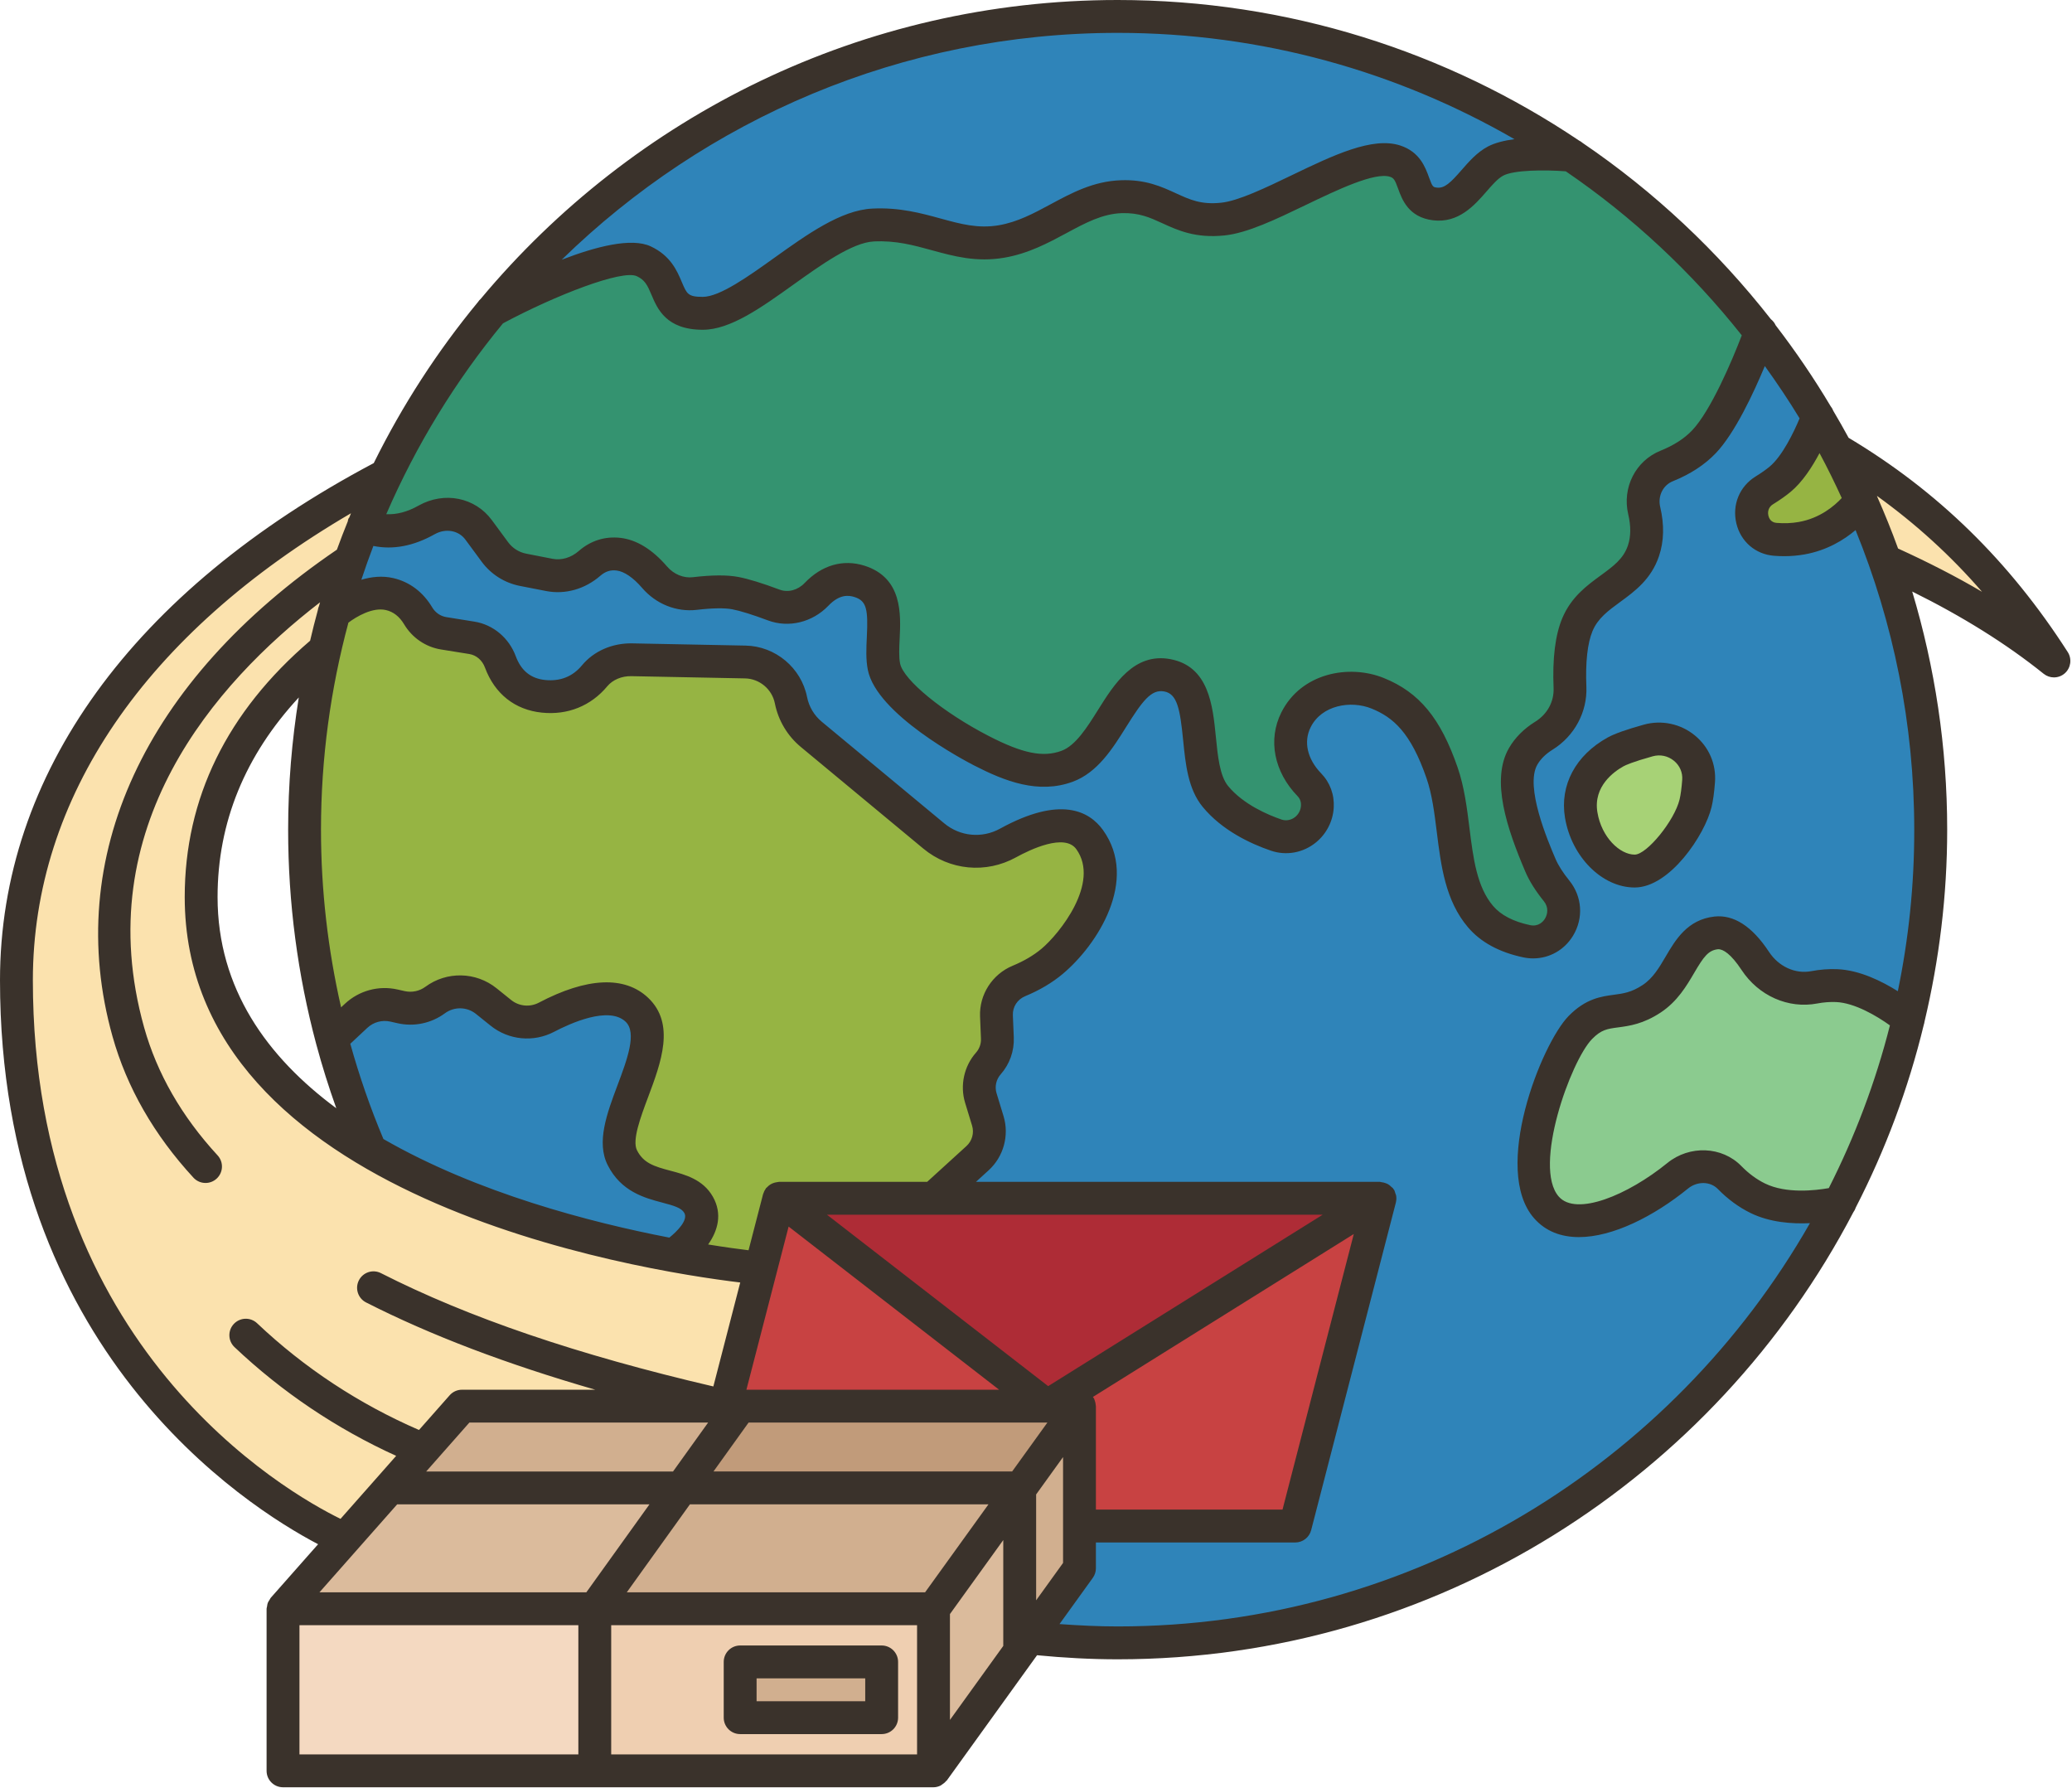
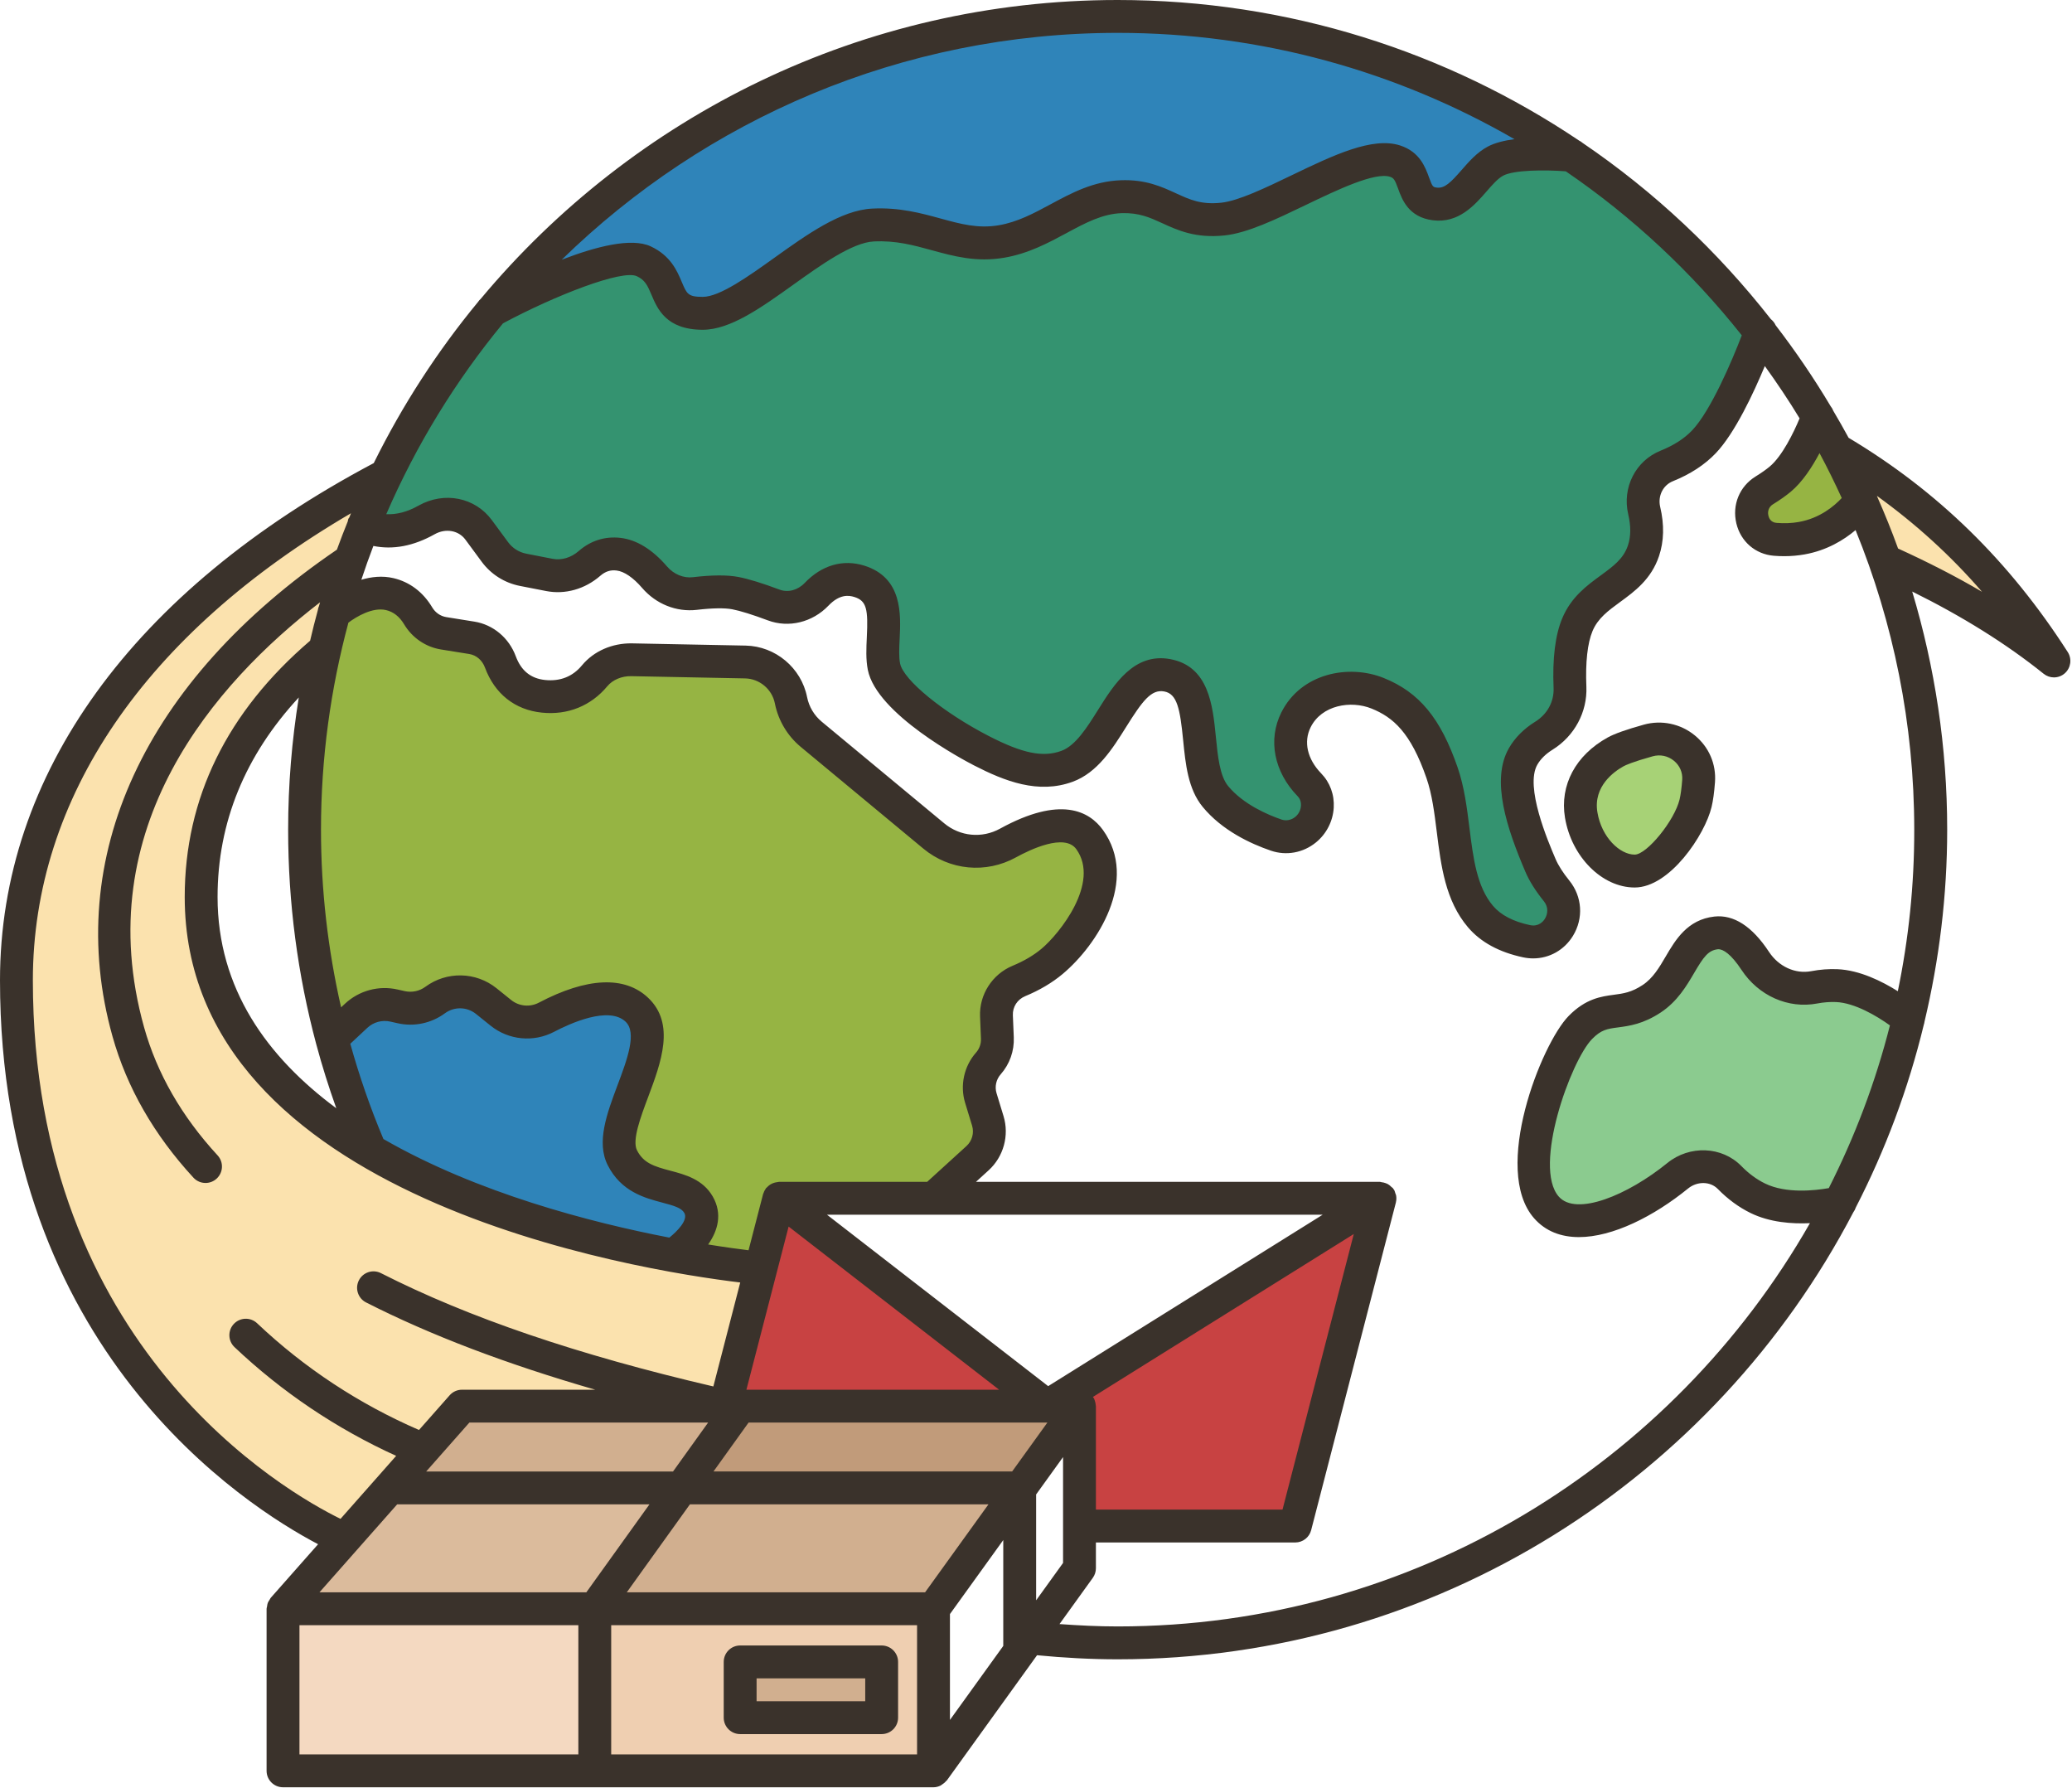
<svg xmlns="http://www.w3.org/2000/svg" height="108.8" preserveAspectRatio="xMidYMid meet" version="1.0" viewBox="0.0 0.0 126.1 108.8" width="126.1" zoomAndPan="magnify">
  <g>
    <g>
      <g>
        <g>
          <g>
            <path d="M45.05 101.128H53.66V104.518H45.05z" fill="#d1af8f" />
          </g>
          <g>
-             <path d="M62.06 90.608L62.06 100.478 56.81 107.758 56.81 97.888z" fill="#dbbb9c" />
-           </g>
+             </g>
          <g>
-             <path d="M65.7 92.858L65.7 95.428 62.64 99.678 62.63 99.678 62.06 100.478 62.06 90.608 65.7 85.568z" fill="#d1af8f" />
-           </g>
+             </g>
          <g>
            <path d="M45.05 85.568L41.48 90.538 23.72 90.538 28.12 85.568 44.14 85.568z" fill="#d1af8f" />
          </g>
          <g>
            <path d="M62.06 90.538L62.06 90.608 56.81 97.888 36.2 97.888 41.48 90.538z" fill="#d1af8f" />
          </g>
          <g>
            <path d="M17.22 97.888H36.2V107.758H17.22z" fill="#f4d9c1" />
          </g>
          <g>
            <path d="M65.7 85.568L62.06 90.608 62.06 90.538 41.48 90.538 45.05 85.568 63.73 85.568z" fill="#c19b7a" />
          </g>
          <g>
            <path d="M41.48 90.538L36.2 97.888 17.22 97.888 20.98 93.638 23.72 90.538z" fill="#dbbb9c" />
          </g>
          <g>
            <path d="M56.81,97.888v9.87H36.2v-9.87H56.81z M53.66,104.518v-3.39h-8.61v3.39H53.66z" fill="#efcfb1" />
          </g>
          <g>
-             <path d="M83.99 72.918L63.73 85.568 47.41 72.918 56.81 72.918z" fill="#ae2c36" />
-           </g>
+             </g>
          <g>
            <path d="M63.73 85.568L45.05 85.568 44.14 85.568 46.31 77.168 47.41 72.918z" fill="#c84242" />
          </g>
          <g>
            <path d="M83.99 72.918L78.83 92.858 65.7 92.858 65.7 85.568 63.73 85.568z" fill="#c84242" />
          </g>
          <g>
            <path d="M113.27,30.438c-0.46-1.04-0.96-2.07-1.49-3.07c5.52,3.25,9.79,7.5,13.22,12.85 c-2.94-2.36-6.43-4.39-10.27-6.11h-0.01C114.29,32.858,113.8,31.638,113.27,30.438z" fill="#fbe2ae" />
          </g>
          <g>
            <path d="M44.14,85.568H28.12l-4.4,4.97l-2.74,3.1c0,0-19.98-8.07-19.98-33.99 c0-13.36,9.2-23.77,22.47-30.73h0.01c-0.49,1-0.94,2.02-1.36,3.06c-0.28,0.69-0.55,1.4-0.8,2.12c-0.37,1.06-0.71,2.14-1,3.23 c-0.01,0-0.01,0-0.01,0c-0.2,0.73-0.39,1.47-0.55,2.22h-0.01c-4.58,3.84-7.51,8.75-7.51,15.04c0,7.13,4.54,12.07,10.31,15.46 c6.06,3.57,13.49,5.42,18.41,6.33c3.21,0.6,5.35,0.79,5.35,0.79L44.14,85.568z" fill="#fbe2ae" />
          </g>
          <g>
-             <path d="M117.5,50.488c0,3.96-0.47,7.82-1.35,11.51c-0.2-0.16-2.37-1.94-4.37-2.02 c-0.48-0.02-0.95,0.02-1.37,0.1c-1.4,0.27-2.8-0.41-3.59-1.61c-0.63-0.96-1.46-1.8-2.37-1.7c-2.04,0.22-2.05,2.76-3.93,4.01 c-1.88,1.24-2.85,0.22-4.34,1.74c-1.49,1.53-4.13,8.59-2.07,10.95c1.64,1.87,5.34,0.24,8-1.92c0.93-0.76,2.31-0.76,3.15,0.1 c0.45,0.47,1.02,0.93,1.72,1.27c2.09,1.02,5.03,0.25,5.03,0.25c-8.22,15.92-24.83,26.8-43.99,26.8c-1.82,0-3.61-0.1-5.38-0.29 l3.06-4.25v-2.57h13.13l5.16-19.94H56.81l2.68-2.44c0.63-0.58,0.87-1.46,0.63-2.27l-0.43-1.4c-0.06-0.21-0.09-0.42-0.09-0.64 c0-0.53,0.19-1.04,0.55-1.45c0.38-0.43,0.57-0.99,0.55-1.55l-0.06-1.35c-0.03-0.93,0.51-1.77,1.37-2.13 c0.62-0.25,1.36-0.64,2.02-1.19c1.52-1.27,4.16-4.8,2.29-7.41c-1.08-1.49-3.28-0.72-4.97,0.21c-1.45,0.8-3.24,0.63-4.52-0.43 l-7.46-6.19c-0.63-0.52-1.07-1.26-1.23-2.07c-0.27-1.33-1.42-2.3-2.78-2.32l-6.92-0.14c-0.86-0.02-1.7,0.32-2.25,0.98 c-0.56,0.67-1.54,1.4-3.11,1.24c-1.58-0.16-2.3-1.21-2.63-2.09c-0.28-0.77-0.93-1.34-1.73-1.47L27,38.538 c-0.65-0.11-1.21-0.5-1.55-1.06c-0.31-0.52-0.85-1.12-1.73-1.33c-1.59-0.37-3.23,1.02-3.4,1.18c0.29-1.09,0.63-2.17,1-3.23 c0.25-0.72,0.52-1.43,0.8-2.12c1.23,0.56,2.5,0.41,3.85-0.34c1.08-0.61,2.43-0.39,3.16,0.6l0.99,1.34 c0.42,0.57,1.03,0.96,1.72,1.09l1.59,0.31c0.88,0.17,1.77-0.11,2.45-0.7c0.41-0.36,0.99-0.65,1.76-0.56 c0.88,0.11,1.65,0.77,2.2,1.4c0.61,0.71,1.52,1.11,2.45,1c0.81-0.1,1.77-0.16,2.46-0.03c0.66,0.13,1.55,0.43,2.34,0.72 c0.92,0.35,1.92,0.07,2.6-0.64c0.6-0.62,1.48-1.15,2.61-0.8c2.28,0.72,1.16,3.47,1.5,5.19c0.34,1.73,3.77,4.01,5.92,5.12 c2.15,1.11,3.7,1.51,5.22,0.95c2.66-0.97,3.32-6.06,6.1-5.54c2.79,0.52,1.27,5.35,2.93,7.37c1.05,1.28,2.66,2,3.7,2.36 c0.61,0.21,1.29,0.07,1.79-0.34c0.47-0.38,0.72-0.94,0.72-1.5c0-0.44-0.16-0.89-0.49-1.23c-1.11-1.14-1.46-2.65-0.82-3.94 c0.9-1.81,3.19-2.34,4.97-1.62c1.79,0.72,2.95,2.01,3.93,4.84c0.97,2.83,0.42,6.5,2.34,8.75c0.7,0.82,1.72,1.27,2.8,1.49 c1.74,0.37,2.94-1.68,1.83-3.06c-0.41-0.5-0.76-1.03-0.99-1.55c-0.92-2.17-1.97-5.03-1.05-6.63c0.32-0.56,0.79-0.97,1.27-1.27 c1.02-0.63,1.63-1.73,1.58-2.93c-0.05-1.25,0.01-2.76,0.45-3.82c0.89-2.12,3.29-2.33,4.02-4.49c0.28-0.83,0.22-1.7,0.05-2.45 c-0.27-1.13,0.3-2.29,1.37-2.72c0.77-0.31,1.61-0.78,2.27-1.47c1.69-1.79,3.44-6.69,3.44-6.69c1.26,1.64,2.44,3.36,3.5,5.16 c-0.08,0.21-1.02,2.74-2.3,3.81c-0.28,0.22-0.61,0.46-0.97,0.68c-1.31,0.81-0.87,2.85,0.66,2.98c0.52,0.04,1.06,0.03,1.61-0.07 c2.33-0.42,3.54-2.2,3.62-2.31c0.53,1.2,1.02,2.42,1.45,3.67C116.52,39.238,117.5,44.748,117.5,50.488z M103.37,47.528 c0.13-1.66-1.46-2.92-3.06-2.47c-0.82,0.23-1.6,0.48-1.99,0.69c-1.08,0.6-2.42,1.88-2.09,3.84c0.32,1.96,1.81,3.42,3.25,3.42 c1.45,0,3.36-2.67,3.71-4.13C103.28,48.508,103.34,48.028,103.37,47.528z" fill="#2f84b9" />
-           </g>
+             </g>
          <g>
            <path d="M111.78,59.978c2,0.08,4.17,1.86,4.37,2.02c-0.93,3.93-2.33,7.67-4.14,11.17 c0,0-2.94,0.77-5.03-0.25c-0.7-0.34-1.27-0.8-1.72-1.27c-0.84-0.86-2.22-0.86-3.15-0.1c-2.66,2.16-6.36,3.79-8,1.92 c-2.06-2.36,0.58-9.42,2.07-10.95c1.49-1.52,2.46-0.5,4.34-1.74c1.88-1.25,1.89-3.79,3.93-4.01c0.91-0.1,1.74,0.74,2.37,1.7 c0.79,1.2,2.19,1.88,3.59,1.61C110.83,59.998,111.3,59.958,111.78,59.978z" fill="#8bcb8f" />
          </g>
          <g>
            <path d="M113.27,30.438c-0.08,0.11-1.29,1.89-3.62,2.31c-0.55,0.1-1.09,0.11-1.61,0.07 c-1.53-0.13-1.97-2.17-0.66-2.98c0.36-0.22,0.69-0.46,0.97-0.68c1.28-1.07,2.22-3.6,2.3-3.81c0.39,0.66,0.77,1.34,1.13,2.02 C112.31,28.368,112.81,29.398,113.27,30.438z" fill="#96b443" />
          </g>
          <g>
            <path d="M107.15,20.188c0,0-1.75,4.9-3.44,6.69c-0.66,0.69-1.5,1.16-2.27,1.47 c-1.07,0.43-1.64,1.59-1.37,2.72c0.17,0.75,0.23,1.62-0.05,2.45c-0.73,2.16-3.13,2.37-4.02,4.49c-0.44,1.06-0.5,2.57-0.45,3.82 c0.05,1.2-0.56,2.3-1.58,2.93c-0.48,0.3-0.95,0.71-1.27,1.27c-0.92,1.6,0.13,4.46,1.05,6.63c0.23,0.52,0.58,1.05,0.99,1.55 c1.11,1.38-0.09,3.43-1.83,3.06c-1.08-0.22-2.1-0.67-2.8-1.49c-1.92-2.25-1.37-5.92-2.34-8.75c-0.98-2.83-2.14-4.12-3.93-4.84 c-1.78-0.72-4.07-0.19-4.97,1.62c-0.64,1.29-0.29,2.8,0.82,3.94c0.33,0.34,0.49,0.79,0.49,1.23c0,0.56-0.25,1.12-0.72,1.5 c-0.5,0.41-1.18,0.55-1.79,0.34c-1.04-0.36-2.65-1.08-3.7-2.36c-1.66-2.02-0.14-6.85-2.93-7.37c-2.78-0.52-3.44,4.57-6.1,5.54 c-1.52,0.56-3.07,0.16-5.22-0.95c-2.15-1.11-5.58-3.39-5.92-5.12c-0.34-1.72,0.78-4.47-1.5-5.19c-1.13-0.35-2.01,0.18-2.61,0.8 c-0.68,0.71-1.68,0.99-2.6,0.64c-0.79-0.29-1.68-0.59-2.34-0.72c-0.69-0.13-1.65-0.07-2.46,0.03c-0.93,0.11-1.84-0.29-2.45-1 c-0.55-0.63-1.32-1.29-2.2-1.4c-0.77-0.09-1.35,0.2-1.76,0.56c-0.68,0.59-1.57,0.87-2.45,0.7l-1.59-0.31 c-0.69-0.13-1.3-0.52-1.72-1.09l-0.99-1.34c-0.73-0.99-2.08-1.21-3.16-0.6c-1.35,0.75-2.62,0.9-3.85,0.34 c0.42-1.04,0.87-2.06,1.36-3.06c1.74-3.6,3.91-6.96,6.44-10.01c0,0,0.01,0,0.02-0.01c0.38-0.21,7.29-3.9,9.24-3 c2,0.93,0.84,3.17,3.59,3.17s7.2-5.22,10.36-5.38c3.16-0.15,5,1.48,7.82,1.01c2.81-0.48,4.61-2.64,7.29-2.73 c2.68-0.1,3.33,1.66,6.18,1.36c2.84-0.29,8.18-4.28,10.49-3.52c1.51,0.49,0.74,2.39,2.42,2.6s2.39-1.92,3.69-2.61 c1.29-0.68,4.67-0.35,4.67-0.35C100.05,12.398,103.92,16.028,107.15,20.188z" fill="#349370" />
          </g>
          <g>
            <path d="M100.31,45.058c1.6-0.45,3.19,0.81,3.06,2.47c-0.03,0.5-0.09,0.98-0.18,1.35 c-0.35,1.46-2.26,4.13-3.71,4.13c-1.44,0-2.93-1.46-3.25-3.42c-0.33-1.96,1.01-3.24,2.09-3.84 C98.71,45.538,99.49,45.288,100.31,45.058z" fill="#a7d276" />
          </g>
          <g>
            <path d="M95.69,9.448c0,0-3.38-0.33-4.67,0.35c-1.3,0.69-2.01,2.82-3.69,2.61s-0.91-2.11-2.42-2.6 c-2.31-0.76-7.65,3.23-10.49,3.52c-2.85,0.3-3.5-1.46-6.18-1.36c-2.68,0.09-4.48,2.25-7.29,2.73 c-2.82,0.47-4.66-1.16-7.82-1.01c-3.16,0.16-7.61,5.38-10.36,5.38s-1.59-2.24-3.59-3.17c-1.95-0.9-8.86,2.79-9.24,3 c9.07-10.94,22.76-17.9,38.08-17.9C78.26,0.998,87.79,4.118,95.69,9.448z" fill="#2f84b9" />
          </g>
          <g>
            <path d="M66.32,51.088c1.87,2.61-0.77,6.14-2.29,7.41c-0.66,0.55-1.4,0.94-2.02,1.19 c-0.86,0.36-1.4,1.2-1.37,2.13l0.06,1.35c0.02,0.56-0.17,1.12-0.55,1.55c-0.36,0.41-0.55,0.92-0.55,1.45 c0,0.22,0.03,0.43,0.09,0.64l0.43,1.4c0.24,0.81,0,1.69-0.63,2.27l-2.68,2.44h-9.4l-1.1,4.25c0,0-2.14-0.19-5.35-0.79 c0,0,2.42-1.53,1.56-3.06c-0.87-1.54-3.52-0.65-4.65-2.87c-1.12-2.23,3.05-6.96,0.89-9c-1.41-1.34-3.93-0.38-5.5,0.45 c-0.9,0.47-1.99,0.37-2.78-0.27l-0.89-0.71c-0.46-0.38-1.03-0.56-1.59-0.56c-0.53,0-1.07,0.16-1.52,0.49 c-0.59,0.44-1.34,0.6-2.06,0.44l-0.45-0.1c-0.82-0.19-1.68,0.05-2.3,0.62l-1.48,1.39c-1.08-4.06-1.65-8.32-1.65-12.71 c0-3.76,0.42-7.42,1.22-10.94c0.16-0.75,0.35-1.49,0.55-2.22c0,0,0,0,0.01,0c0.17-0.16,1.81-1.55,3.4-1.18 c0.88,0.21,1.42,0.81,1.73,1.33c0.34,0.56,0.9,0.95,1.55,1.06l1.72,0.27c0.8,0.13,1.45,0.7,1.73,1.47 c0.33,0.88,1.05,1.93,2.63,2.09c1.57,0.16,2.55-0.57,3.11-1.24c0.55-0.66,1.39-1,2.25-0.98l6.92,0.14 c1.36,0.02,2.51,0.99,2.78,2.32c0.16,0.81,0.6,1.55,1.23,2.07l7.46,6.19c1.28,1.06,3.07,1.23,4.52,0.43 C63.04,50.368,65.24,49.598,66.32,51.088z" fill="#96b443" />
          </g>
          <g>
            <path d="M42.52,73.318c0.86,1.53-1.56,3.06-1.56,3.06c-4.92-0.91-12.35-2.76-18.41-6.33 c-0.95-2.21-1.74-4.49-2.36-6.85l1.48-1.39c0.62-0.57,1.48-0.81,2.3-0.62l0.45,0.1c0.72,0.16,1.47,0,2.06-0.44 c0.45-0.33,0.99-0.49,1.52-0.49c0.56,0,1.13,0.18,1.59,0.56l0.89,0.71c0.79,0.64,1.88,0.74,2.78,0.27 c1.57-0.83,4.09-1.79,5.5-0.45c2.16,2.04-2.01,6.77-0.89,9C39,72.668,41.65,71.778,42.52,73.318z" fill="#2f84b9" />
          </g>
        </g>
      </g>
    </g>
    <g fill="#3a322b">
      <path d="M45.045,105.519h8.612c0.553,0,1-0.448,1-1v-3.392c0-0.552-0.447-1-1-1h-8.612 c-0.553,0-1,0.448-1,1v3.392C44.045,105.071,44.492,105.519,45.045,105.519z M46.045,102.127h6.612v1.392h-6.612V102.127z" fill="inherit" />
      <path d="M125.842,39.679c-3.553-5.54-7.922-9.805-13.338-13.04c-0.298-0.553-0.612-1.096-0.93-1.637 c-0.038-0.104-0.093-0.197-0.163-0.284c-1.02-1.712-2.141-3.356-3.35-4.93c-0.064-0.144-0.164-0.267-0.289-0.368 c-3.241-4.138-7.102-7.766-11.458-10.725C96.247,8.64,96.18,8.589,96.1,8.553C88.066,3.155,78.405,0,68.02,0 C52.461,0,38.528,7.078,29.261,18.18c-0.068,0.062-0.127,0.126-0.175,0.202c-2.474,2.995-4.601,6.283-6.339,9.797 C8.079,35.945,0,47.109,0,59.646c0,22.483,14.911,31.985,19.359,34.319l-2.884,3.264c-0.032,0.036-0.044,0.082-0.07,0.121 c-0.041,0.062-0.083,0.12-0.11,0.19c-0.026,0.068-0.032,0.138-0.042,0.21c-0.007,0.048-0.029,0.091-0.029,0.142v9.863 c0,0.552,0.447,1,1,1h39.588c0.151,0,0.292-0.039,0.42-0.099c0.036-0.017,0.064-0.045,0.098-0.066 c0.092-0.057,0.174-0.123,0.242-0.207c0.015-0.018,0.037-0.024,0.051-0.043l5.491-7.62c1.625,0.157,3.271,0.248,4.905,0.248 c19.443,0,36.343-11.055,44.774-27.204c0.066-0.088,0.113-0.183,0.148-0.288c1.795-3.492,3.195-7.216,4.139-11.119 c0.024-0.064,0.034-0.127,0.045-0.193c0.892-3.752,1.379-7.659,1.379-11.68c0-5.035-0.751-9.897-2.129-14.489 c3.049,1.509,5.737,3.185,7.999,5.004c0.184,0.147,0.405,0.221,0.627,0.221c0.239,0,0.479-0.086,0.668-0.256 C126.033,40.635,126.106,40.091,125.842,39.679z M112.087,30.304c-0.445,0.478-1.32,1.229-2.614,1.458 c-0.427,0.076-0.882,0.095-1.354,0.056c-0.348-0.029-0.46-0.287-0.496-0.438c-0.025-0.106-0.081-0.471,0.278-0.693 c0.429-0.266,0.793-0.523,1.083-0.765c0.714-0.594,1.307-1.514,1.751-2.35C111.217,28.466,111.662,29.379,112.087,30.304z M106.003,20.405c-0.607,1.588-1.897,4.6-3.021,5.782c-0.474,0.499-1.117,0.913-1.914,1.233c-1.527,0.615-2.357,2.245-1.975,3.877 c0.17,0.718,0.163,1.357-0.02,1.898c-0.273,0.81-0.883,1.255-1.654,1.819c-0.844,0.616-1.799,1.315-2.34,2.604 c-0.428,1.018-0.605,2.447-0.529,4.248c0.034,0.828-0.381,1.592-1.111,2.045c-0.702,0.436-1.243,0.98-1.609,1.618 c-1.115,1.942-0.117,4.892,1.005,7.521c0.238,0.559,0.616,1.161,1.123,1.788c0.301,0.373,0.232,0.793,0.067,1.062 c-0.095,0.156-0.375,0.505-0.905,0.394c-1.017-0.214-1.774-0.608-2.252-1.168c-0.99-1.164-1.208-2.902-1.438-4.742 c-0.153-1.23-0.313-2.503-0.719-3.681c-1.034-2.998-2.336-4.576-4.493-5.446c-2.125-0.858-5.041-0.305-6.242,2.104 c-0.823,1.654-0.442,3.604,0.995,5.087c0.187,0.192,0.215,0.421,0.205,0.58c-0.016,0.264-0.143,0.512-0.348,0.68 c-0.238,0.195-0.557,0.256-0.834,0.161c-0.818-0.28-2.328-0.917-3.253-2.041c-0.51-0.62-0.63-1.827-0.745-2.994 c-0.19-1.91-0.427-4.288-2.771-4.726c-2.204-0.41-3.419,1.524-4.394,3.08c-0.673,1.073-1.368,2.183-2.235,2.501 c-1.124,0.41-2.36,0.158-4.418-0.902c-2.78-1.432-5.203-3.415-5.401-4.418c-0.079-0.398-0.053-0.936-0.025-1.505 c0.072-1.478,0.182-3.71-2.148-4.444c-1.3-0.407-2.591-0.035-3.633,1.054c-0.424,0.443-1.014,0.598-1.536,0.401 c-1.049-0.393-1.888-0.65-2.494-0.766c-0.676-0.129-1.606-0.125-2.77,0.013c-0.569,0.07-1.164-0.175-1.575-0.652 c-0.895-1.039-1.848-1.625-2.835-1.741c-0.936-0.108-1.813,0.167-2.538,0.799c-0.468,0.408-1.049,0.581-1.6,0.474l-1.594-0.311 c-0.444-0.086-0.837-0.335-1.106-0.7l-0.989-1.342c-1.022-1.388-2.896-1.76-4.457-0.885c-0.705,0.396-1.354,0.555-1.969,0.524 c1.824-4.212,4.222-8.12,7.106-11.615c3.193-1.707,7.25-3.282,8.141-2.867c0.494,0.229,0.647,0.548,0.897,1.139 c0.356,0.845,0.896,2.121,3.118,2.121c1.675,0,3.542-1.335,5.519-2.749c1.677-1.199,3.577-2.559,4.889-2.625 c1.341-0.067,2.411,0.226,3.546,0.538c1.325,0.363,2.697,0.74,4.389,0.452c1.476-0.25,2.7-0.91,3.78-1.491 c1.175-0.633,2.19-1.18,3.385-1.222c1.048-0.029,1.696,0.264,2.454,0.611c0.95,0.436,2.024,0.928,3.789,0.747 c1.399-0.146,3.129-0.978,4.959-1.859c1.865-0.897,4.188-2.011,5.115-1.711c0.226,0.074,0.295,0.175,0.494,0.724 c0.235,0.649,0.629,1.736,2.114,1.922c1.563,0.2,2.545-0.924,3.259-1.744c0.357-0.41,0.694-0.798,1.022-0.972 c0.654-0.347,2.52-0.362,3.809-0.263C99.349,13.193,102.957,16.566,106.003,20.405z M59.7,63.205 c0.013,0.312-0.094,0.612-0.3,0.845c-0.731,0.827-0.986,1.997-0.665,3.053l0.426,1.395c0.134,0.44,0,0.926-0.341,1.237 l-2.394,2.18h-9.019c-0.025,0-0.047,0.01-0.071,0.012c-0.046,0.003-0.088,0.013-0.133,0.022c-0.076,0.016-0.147,0.039-0.216,0.071 c-0.04,0.019-0.077,0.038-0.115,0.062c-0.073,0.047-0.135,0.103-0.194,0.167c-0.019,0.02-0.044,0.031-0.061,0.053 c-0.007,0.008-0.007,0.019-0.014,0.028c-0.065,0.089-0.115,0.188-0.148,0.298c-0.004,0.012-0.012,0.023-0.015,0.035 c0,0.001-0.001,0.001-0.001,0.002l-0.883,3.413c-0.571-0.07-1.412-0.183-2.459-0.352c0.587-0.831,0.883-1.856,0.287-2.907 c-0.6-1.058-1.695-1.346-2.575-1.579c-1.011-0.266-1.65-0.469-2.043-1.248c-0.307-0.608,0.219-2.011,0.683-3.248 c0.78-2.084,1.666-4.446-0.002-6.027c-1.424-1.35-3.726-1.246-6.655,0.295c-0.544,0.287-1.207,0.223-1.686-0.164l-0.887-0.713 c-1.255-1.01-3.036-1.045-4.329-0.09c-0.362,0.266-0.819,0.361-1.257,0.265l-0.444-0.1c-1.147-0.259-2.341,0.069-3.197,0.869 l-0.234,0.218c-0.803-3.522-1.223-7.135-1.223-10.815c0-4.356,0.587-8.576,1.669-12.594c0.5-0.376,1.482-0.954,2.288-0.764 c0.451,0.105,0.821,0.395,1.1,0.862c0.493,0.825,1.313,1.385,2.249,1.535l1.718,0.276c0.433,0.07,0.79,0.378,0.956,0.826 c0.595,1.601,1.825,2.574,3.465,2.741c1.567,0.162,2.984-0.409,3.978-1.603c0.33-0.396,0.882-0.628,1.46-0.616l6.924,0.136 c0.881,0.017,1.645,0.657,1.816,1.522c0.205,1.035,0.765,1.975,1.576,2.647l7.46,6.189c1.6,1.328,3.813,1.536,5.633,0.534 c0.87-0.479,2.97-1.484,3.676-0.5c1.47,2.045-1.036,5.156-2.115,6.058c-0.482,0.403-1.074,0.751-1.759,1.035 c-1.241,0.514-2.039,1.756-1.984,3.091L59.7,63.205z M19.442,96.892l4.728-5.352h15.355l-3.841,5.352H19.442z M28.566,86.563 h14.53L40.96,89.54H25.937L28.566,86.563z M47.995,74.636l12.811,9.928h-15.38L47.995,74.636z M63.743,86.563l-2.145,2.976H43.422 l2.136-2.976H63.743z M41.987,91.54h18.17L56.3,96.892H38.146L41.987,91.54z M57.813,98.215l3.245-4.503v6.442l-3.245,4.503 V98.215z M63.058,90.936l1.639-2.274v6.442l-1.639,2.274V90.936z M66.686,85.51c-0.005-0.094-0.024-0.187-0.056-0.277 c-0.01-0.029-0.017-0.058-0.03-0.085c-0.006-0.013-0.007-0.027-0.014-0.04c-0.02-0.038-0.049-0.069-0.073-0.104L82.39,75.09 l-4.337,16.768H66.696v-6.294C66.696,85.545,66.687,85.529,66.686,85.51z M63.791,84.346L50.33,73.915h30.167L63.791,84.346z M19.247,63.542c0.001,0.002,0.001,0.004,0.002,0.006c0.351,1.31,0.759,2.606,1.217,3.888c-4.206-3.113-7.225-7.28-7.225-12.852 c0-4.55,1.678-8.618,4.943-12.144c-0.422,2.621-0.648,5.306-0.648,8.044C17.536,54.943,18.115,59.311,19.247,63.542z M23.335,69.309c-0.8-1.896-1.468-3.831-2.016-5.796l1.039-0.971c0.374-0.349,0.895-0.49,1.395-0.379l0.444,0.1 c1.003,0.227,2.055,0.004,2.882-0.606c0.565-0.416,1.342-0.4,1.888,0.04l0.887,0.712c1.1,0.886,2.618,1.032,3.87,0.375 c0.966-0.507,3.322-1.585,4.349-0.614c0.706,0.669,0.096,2.299-0.495,3.874c-0.638,1.701-1.297,3.46-0.595,4.851 c0.817,1.622,2.263,2.002,3.317,2.281c0.721,0.19,1.171,0.322,1.347,0.631c0.243,0.427-0.419,1.107-0.911,1.501 C35.969,74.389,29.048,72.598,23.335,69.309z M92.167,8.468c-0.611,0.082-1.186,0.22-1.619,0.45 c-0.655,0.347-1.154,0.92-1.595,1.426c-0.672,0.772-1.037,1.125-1.501,1.072c-0.24-0.03-0.271-0.034-0.483-0.62 c-0.225-0.619-0.563-1.554-1.753-1.943c-1.69-0.55-4.078,0.595-6.604,1.811c-1.596,0.768-3.246,1.563-4.299,1.672 c-1.219,0.127-1.892-0.184-2.748-0.576c-0.865-0.397-1.843-0.85-3.358-0.792c-1.662,0.059-2.984,0.771-4.263,1.459 c-1.036,0.558-2.015,1.085-3.166,1.281c-1.258,0.212-2.309-0.076-3.525-0.409c-1.179-0.323-2.514-0.692-4.175-0.606 c-1.898,0.095-3.959,1.569-5.953,2.995c-1.557,1.114-3.321,2.376-4.354,2.376c-0.896,0-0.969-0.173-1.276-0.9 c-0.287-0.679-0.68-1.609-1.897-2.175c-1.172-0.544-3.336,0.013-5.412,0.815C42.928,7.272,54.867,2,68.02,2 C76.809,2,85.051,4.363,92.167,8.468z M2,59.646c0-11.094,6.848-21.102,19.36-28.415c-0.035,0.085-0.067,0.171-0.101,0.257 c-0.017,0.029-0.043,0.049-0.057,0.08c-0.023,0.051-0.022,0.104-0.036,0.156c-0.229,0.57-0.455,1.142-0.663,1.723 C8.786,41.42,3.803,52.196,6.846,63.061c0.869,3.103,2.527,5.997,4.927,8.6c0.197,0.214,0.466,0.322,0.735,0.322 c0.242,0,0.485-0.087,0.678-0.265c0.406-0.375,0.432-1.007,0.058-1.413c-2.184-2.369-3.688-4.988-4.472-7.784 C5.36,50.337,13.111,41.556,19.479,36.649c-0.023,0.081-0.047,0.162-0.069,0.244c-0.04,0.08-0.055,0.166-0.072,0.253 c-0.167,0.609-0.321,1.224-0.465,1.842c-5.061,4.336-7.631,9.581-7.631,15.597c0,18.356,27.636,22.711,33.808,23.454l-1.636,6.326 c-8.261-1.927-14.897-4.183-20.228-6.894c-0.494-0.253-1.095-0.055-1.345,0.438c-0.25,0.492-0.054,1.094,0.438,1.344 c3.932,2,8.55,3.752,13.948,5.311h-8.112c-0.287,0-0.56,0.123-0.749,0.338L25.5,87.014c-3.651-1.585-6.967-3.763-9.853-6.495 c-0.4-0.379-1.032-0.363-1.414,0.039c-0.379,0.401-0.362,1.034,0.039,1.414c2.9,2.745,6.206,4.963,9.838,6.617l-3.386,3.833 C17.407,90.795,2,82.03,2,59.646z M18.225,98.892h16.973v7.863H18.225V98.892z M55.813,106.755H37.197v-7.863h18.615V106.755z M111.299,72.296c-0.825,0.146-2.592,0.349-3.88-0.28c-0.513-0.25-0.999-0.609-1.443-1.064c-1.174-1.201-3.148-1.283-4.501-0.185 c-2.412,1.961-5.546,3.26-6.611,2.043c-1.589-1.813,0.725-8.256,2.029-9.587c0.56-0.571,0.924-0.619,1.586-0.707 c0.68-0.09,1.525-0.203,2.59-0.906c1.018-0.672,1.581-1.631,2.033-2.402c0.586-0.999,0.863-1.382,1.454-1.448 c0.306-0.015,0.791,0.288,1.432,1.26c1.037,1.574,2.839,2.377,4.61,2.041c0.385-0.073,0.771-0.102,1.143-0.087 c1.137,0.048,2.488,0.852,3.278,1.42C114.141,65.859,112.881,69.171,111.299,72.296z M115.5,60.315 c-0.961-0.603-2.32-1.283-3.676-1.34c-0.522-0.022-1.063,0.019-1.599,0.121c-0.969,0.182-1.976-0.278-2.567-1.177 c-1.026-1.558-2.149-2.276-3.322-2.147c-1.644,0.183-2.372,1.425-2.958,2.422c-0.401,0.684-0.78,1.33-1.41,1.746 c-0.682,0.45-1.178,0.516-1.752,0.592c-0.762,0.102-1.709,0.227-2.75,1.29c-1.668,1.701-4.691,9.355-2.105,12.306 c0.706,0.805,1.657,1.149,2.73,1.149c2.054,0,4.555-1.258,6.646-2.959c0.559-0.452,1.351-0.438,1.808,0.031 c0.606,0.62,1.277,1.112,1.996,1.464c1.163,0.569,2.512,0.668,3.61,0.617C101.797,89.07,86.047,98.968,68.02,98.968 c-1.178,0-2.361-0.059-3.539-0.144l2.027-2.813c0.122-0.17,0.188-0.375,0.188-0.584v-1.568h12.132c0.456,0,0.854-0.308,0.968-0.75 l5.158-19.943c0.001-0.004-0.001-0.008,0-0.011c0.034-0.137,0.037-0.279,0.011-0.42c-0.008-0.042-0.031-0.077-0.044-0.118 c-0.025-0.078-0.041-0.158-0.087-0.231c-0.01-0.016-0.027-0.025-0.038-0.04c-0.009-0.013-0.01-0.03-0.02-0.042 c-0.025-0.032-0.063-0.046-0.092-0.075c-0.064-0.065-0.128-0.123-0.205-0.167c-0.048-0.028-0.096-0.046-0.147-0.066 c-0.084-0.032-0.167-0.051-0.257-0.06c-0.031-0.003-0.059-0.021-0.091-0.021H59.396l0.77-0.701 c0.91-0.828,1.267-2.124,0.908-3.299l-0.425-1.394c-0.121-0.396-0.025-0.835,0.25-1.146c0.549-0.623,0.833-1.422,0.799-2.252 l-0.056-1.346c-0.021-0.508,0.274-0.963,0.752-1.161c0.872-0.361,1.638-0.814,2.276-1.348c2.113-1.767,4.649-5.707,2.457-8.759 c-0.83-1.154-2.586-2.108-6.265-0.086c-1.097,0.604-2.429,0.479-3.392-0.32l-7.461-6.189c-0.458-0.38-0.775-0.912-0.891-1.497 c-0.353-1.779-1.925-3.097-3.739-3.133l-6.924-0.136c-1.193-0.016-2.313,0.465-3.037,1.338c-0.568,0.685-1.32,0.982-2.236,0.892 c-0.878-0.089-1.465-0.563-1.793-1.447c-0.413-1.116-1.376-1.922-2.514-2.105l-1.718-0.276c-0.351-0.057-0.66-0.271-0.849-0.585 c-0.559-0.938-1.376-1.555-2.364-1.786c-0.688-0.161-1.352-0.078-1.953,0.098c0.229-0.692,0.472-1.378,0.732-2.056 c1.194,0.244,2.445,0.01,3.733-0.714c0.666-0.374,1.452-0.235,1.867,0.328l0.989,1.342c0.566,0.77,1.396,1.294,2.333,1.477 l1.594,0.311c1.156,0.224,2.356-0.113,3.295-0.928c0.304-0.264,0.619-0.369,0.991-0.321c0.46,0.054,1.013,0.431,1.554,1.06 c0.846,0.982,2.087,1.478,3.327,1.334c0.931-0.111,1.697-0.123,2.157-0.035c0.489,0.093,1.239,0.327,2.169,0.675 c1.265,0.473,2.708,0.123,3.682-0.891c0.678-0.709,1.232-0.643,1.588-0.53c0.745,0.235,0.834,0.759,0.752,2.439 c-0.032,0.665-0.066,1.352,0.06,1.99c0.531,2.691,5.844,5.498,6.448,5.809c1.891,0.974,3.93,1.769,6.022,1.002 c1.511-0.555,2.43-2.022,3.241-3.317c0.995-1.588,1.534-2.329,2.332-2.176c0.784,0.146,0.958,1.058,1.147,2.958 c0.146,1.463,0.296,2.977,1.19,4.065c1.176,1.431,2.906,2.239,4.151,2.664c0.938,0.321,1.965,0.133,2.744-0.503 c0.639-0.521,1.032-1.291,1.08-2.112c0.047-0.79-0.225-1.532-0.765-2.089c-0.843-0.87-1.082-1.918-0.641-2.804 c0.675-1.356,2.448-1.646,3.703-1.141c1.315,0.531,2.389,1.456,3.351,4.244c0.338,0.98,0.478,2.096,0.625,3.277 c0.256,2.05,0.521,4.171,1.898,5.79c0.771,0.906,1.902,1.521,3.363,1.83c0.202,0.042,0.404,0.063,0.604,0.063 c0.979,0,1.888-0.501,2.42-1.369c0.654-1.069,0.569-2.389-0.217-3.363c-0.392-0.484-0.674-0.927-0.84-1.316 c-0.465-1.088-1.879-4.4-1.11-5.74c0.199-0.347,0.513-0.655,0.93-0.914c1.331-0.826,2.118-2.293,2.055-3.829 c-0.063-1.483,0.067-2.655,0.375-3.39c0.326-0.777,0.952-1.234,1.676-1.764c0.888-0.648,1.893-1.383,2.369-2.793 c0.305-0.901,0.329-1.91,0.072-2.997c-0.155-0.663,0.17-1.32,0.774-1.563c1.063-0.427,1.944-1.003,2.616-1.71 c1.155-1.215,2.286-3.634,2.979-5.296c0.742,1.033,1.454,2.09,2.115,3.182c-0.357,0.863-1.057,2.3-1.821,2.936 c-0.218,0.182-0.506,0.384-0.854,0.6c-0.983,0.607-1.442,1.73-1.172,2.861c0.265,1.101,1.158,1.872,2.276,1.964 c0.214,0.018,0.425,0.026,0.635,0.026c0.422,0,0.835-0.036,1.234-0.107c1.365-0.242,2.396-0.879,3.109-1.48 c2.295,5.633,3.571,11.785,3.571,18.233C116.504,53.851,116.157,57.139,115.5,60.315z M115.515,33.377 c-0.385-1.066-0.811-2.112-1.265-3.144c-0.004-0.021-0.015-0.039-0.02-0.059c2.349,1.693,4.48,3.622,6.396,5.837 C119.041,35.078,117.327,34.202,115.515,33.377z" fill="inherit" />
      <path d="M100.045,44.094c-1.067,0.297-1.788,0.553-2.205,0.783c-1.951,1.08-2.923,2.902-2.597,4.874 c0.394,2.385,2.257,4.253,4.241,4.253c2.143,0,4.277-3.213,4.679-4.892c0.094-0.39,0.162-0.884,0.209-1.511 c0.082-1.106-0.366-2.146-1.229-2.853C102.279,44.038,101.118,43.796,100.045,44.094z M102.218,48.646 c-0.308,1.287-1.993,3.357-2.733,3.357c-0.89,0-2.014-1.036-2.269-2.579c-0.262-1.585,1.026-2.484,1.592-2.797 c0.124-0.068,0.546-0.265,1.772-0.606c0.459-0.127,0.928-0.028,1.296,0.273c0.352,0.289,0.535,0.711,0.502,1.158 C102.339,47.962,102.285,48.364,102.218,48.646z" fill="inherit" />
    </g>
  </g>
</svg>